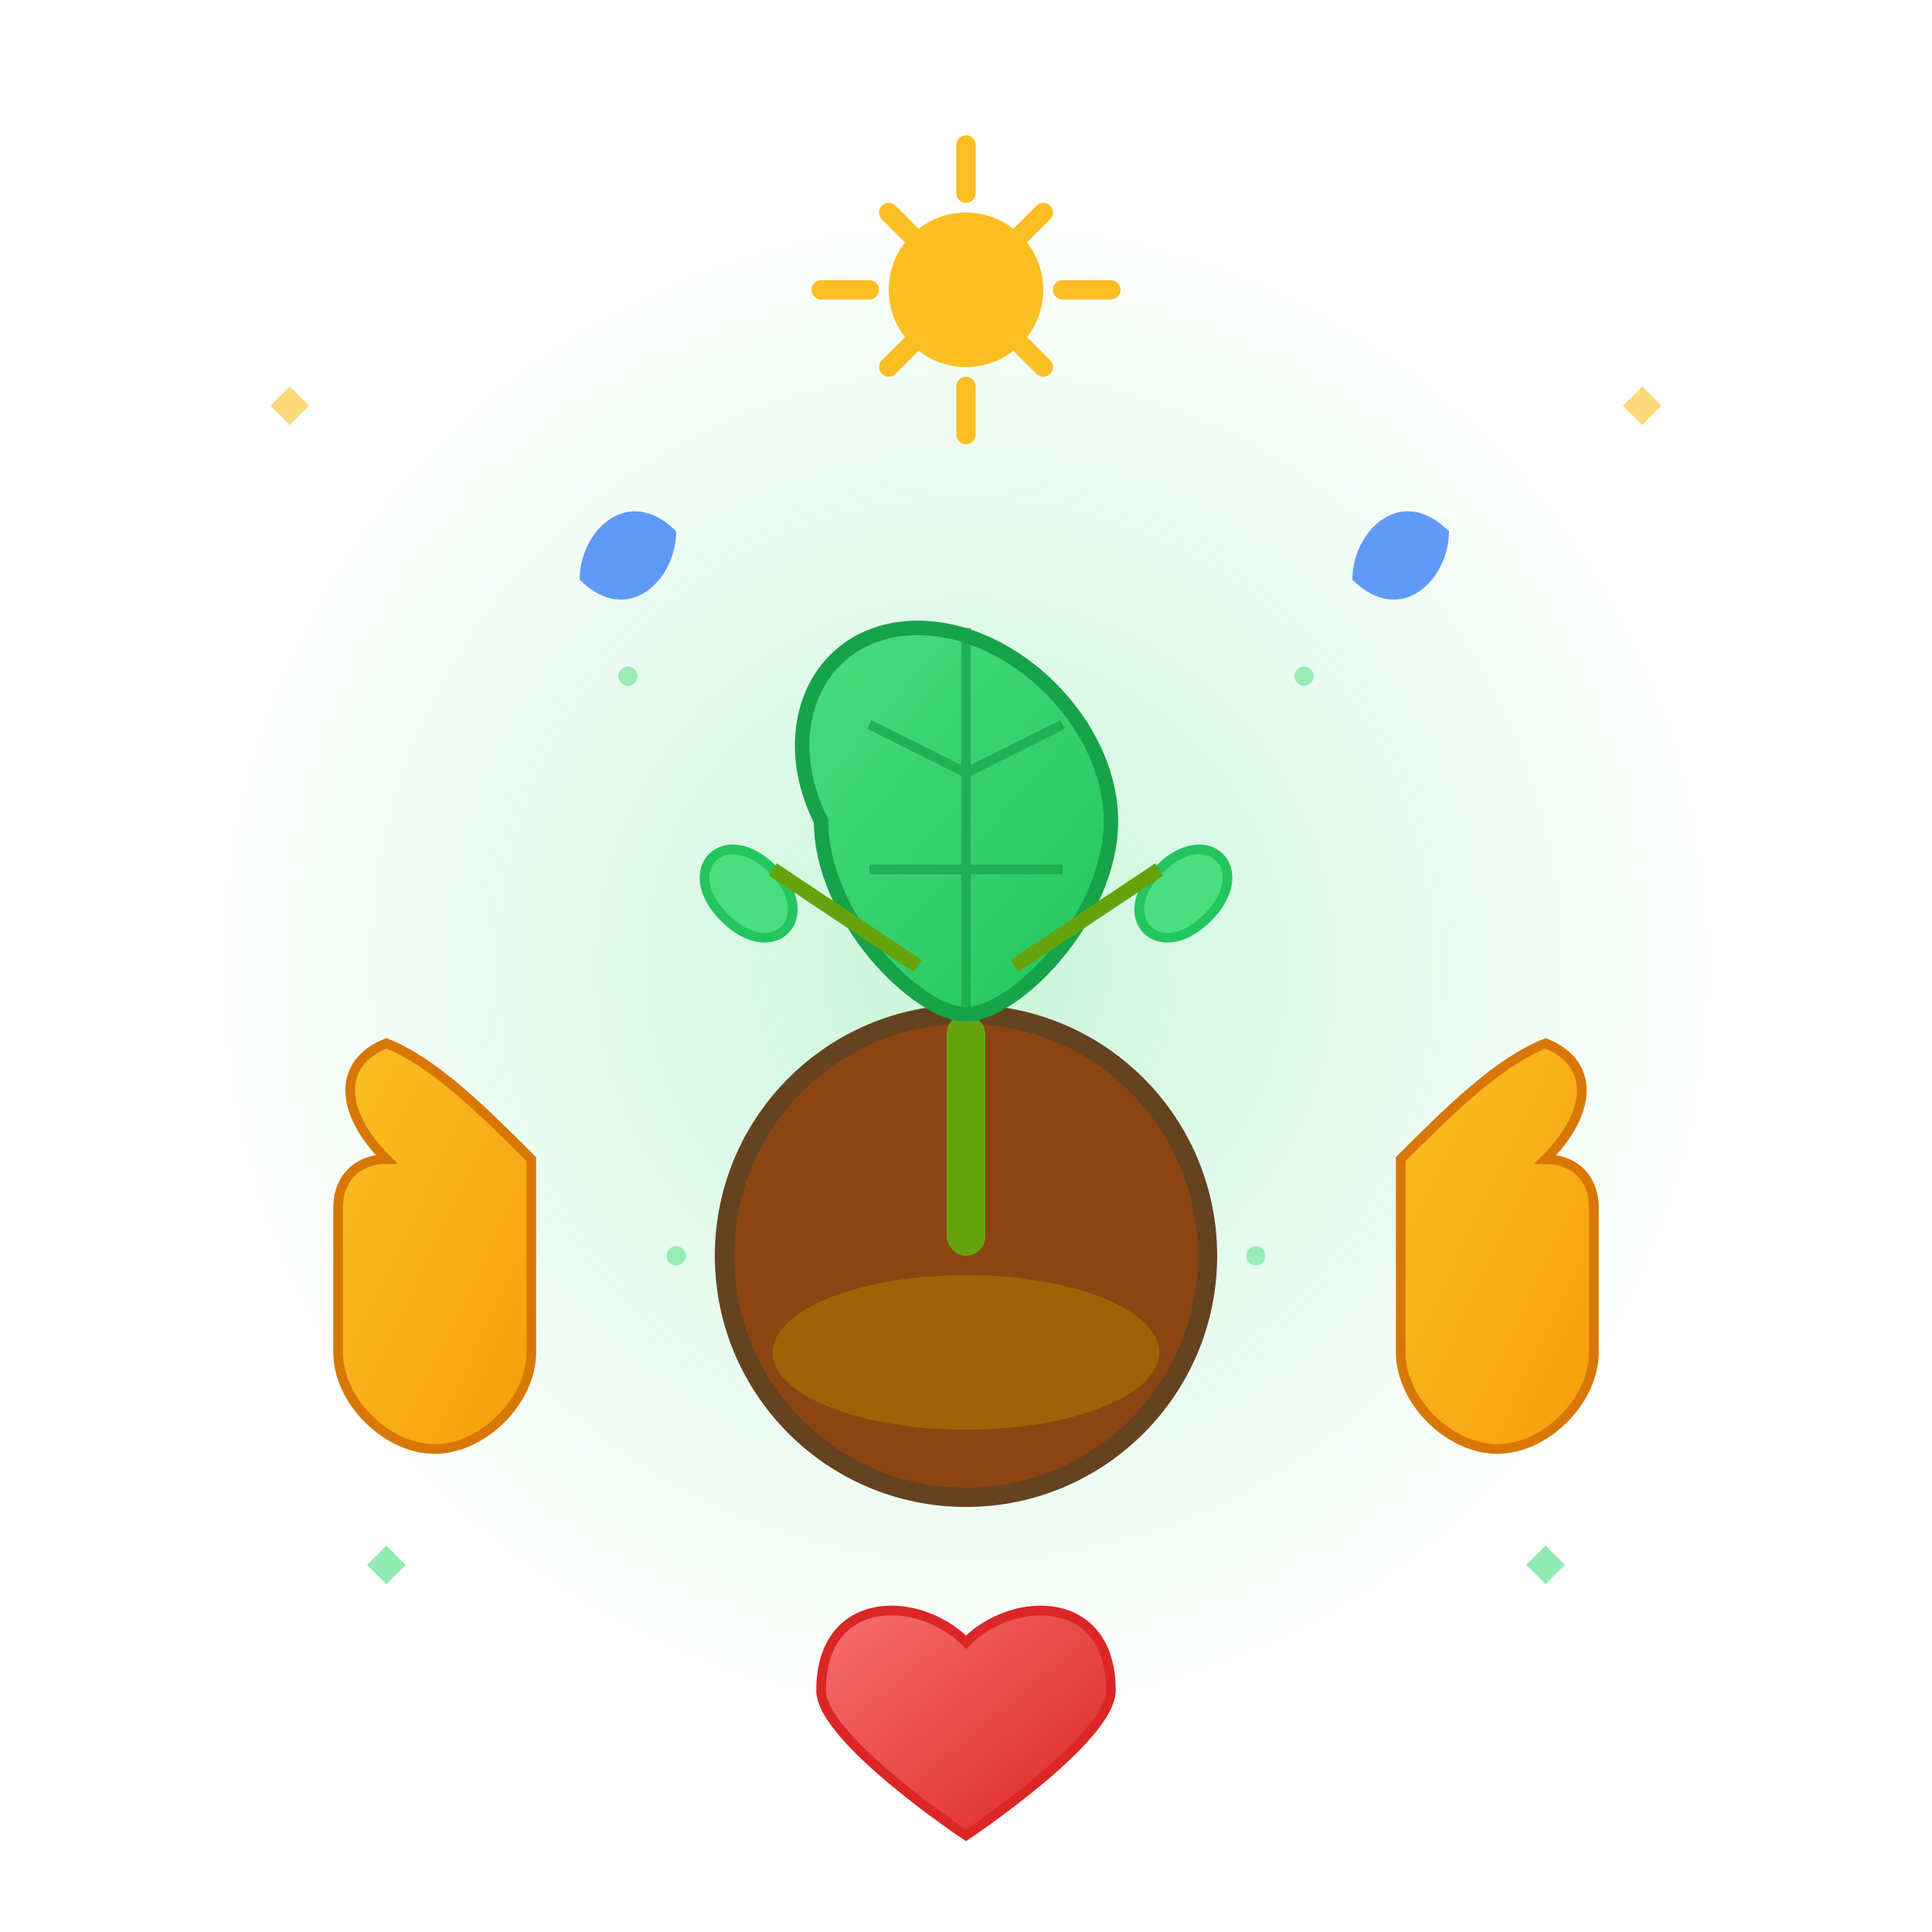
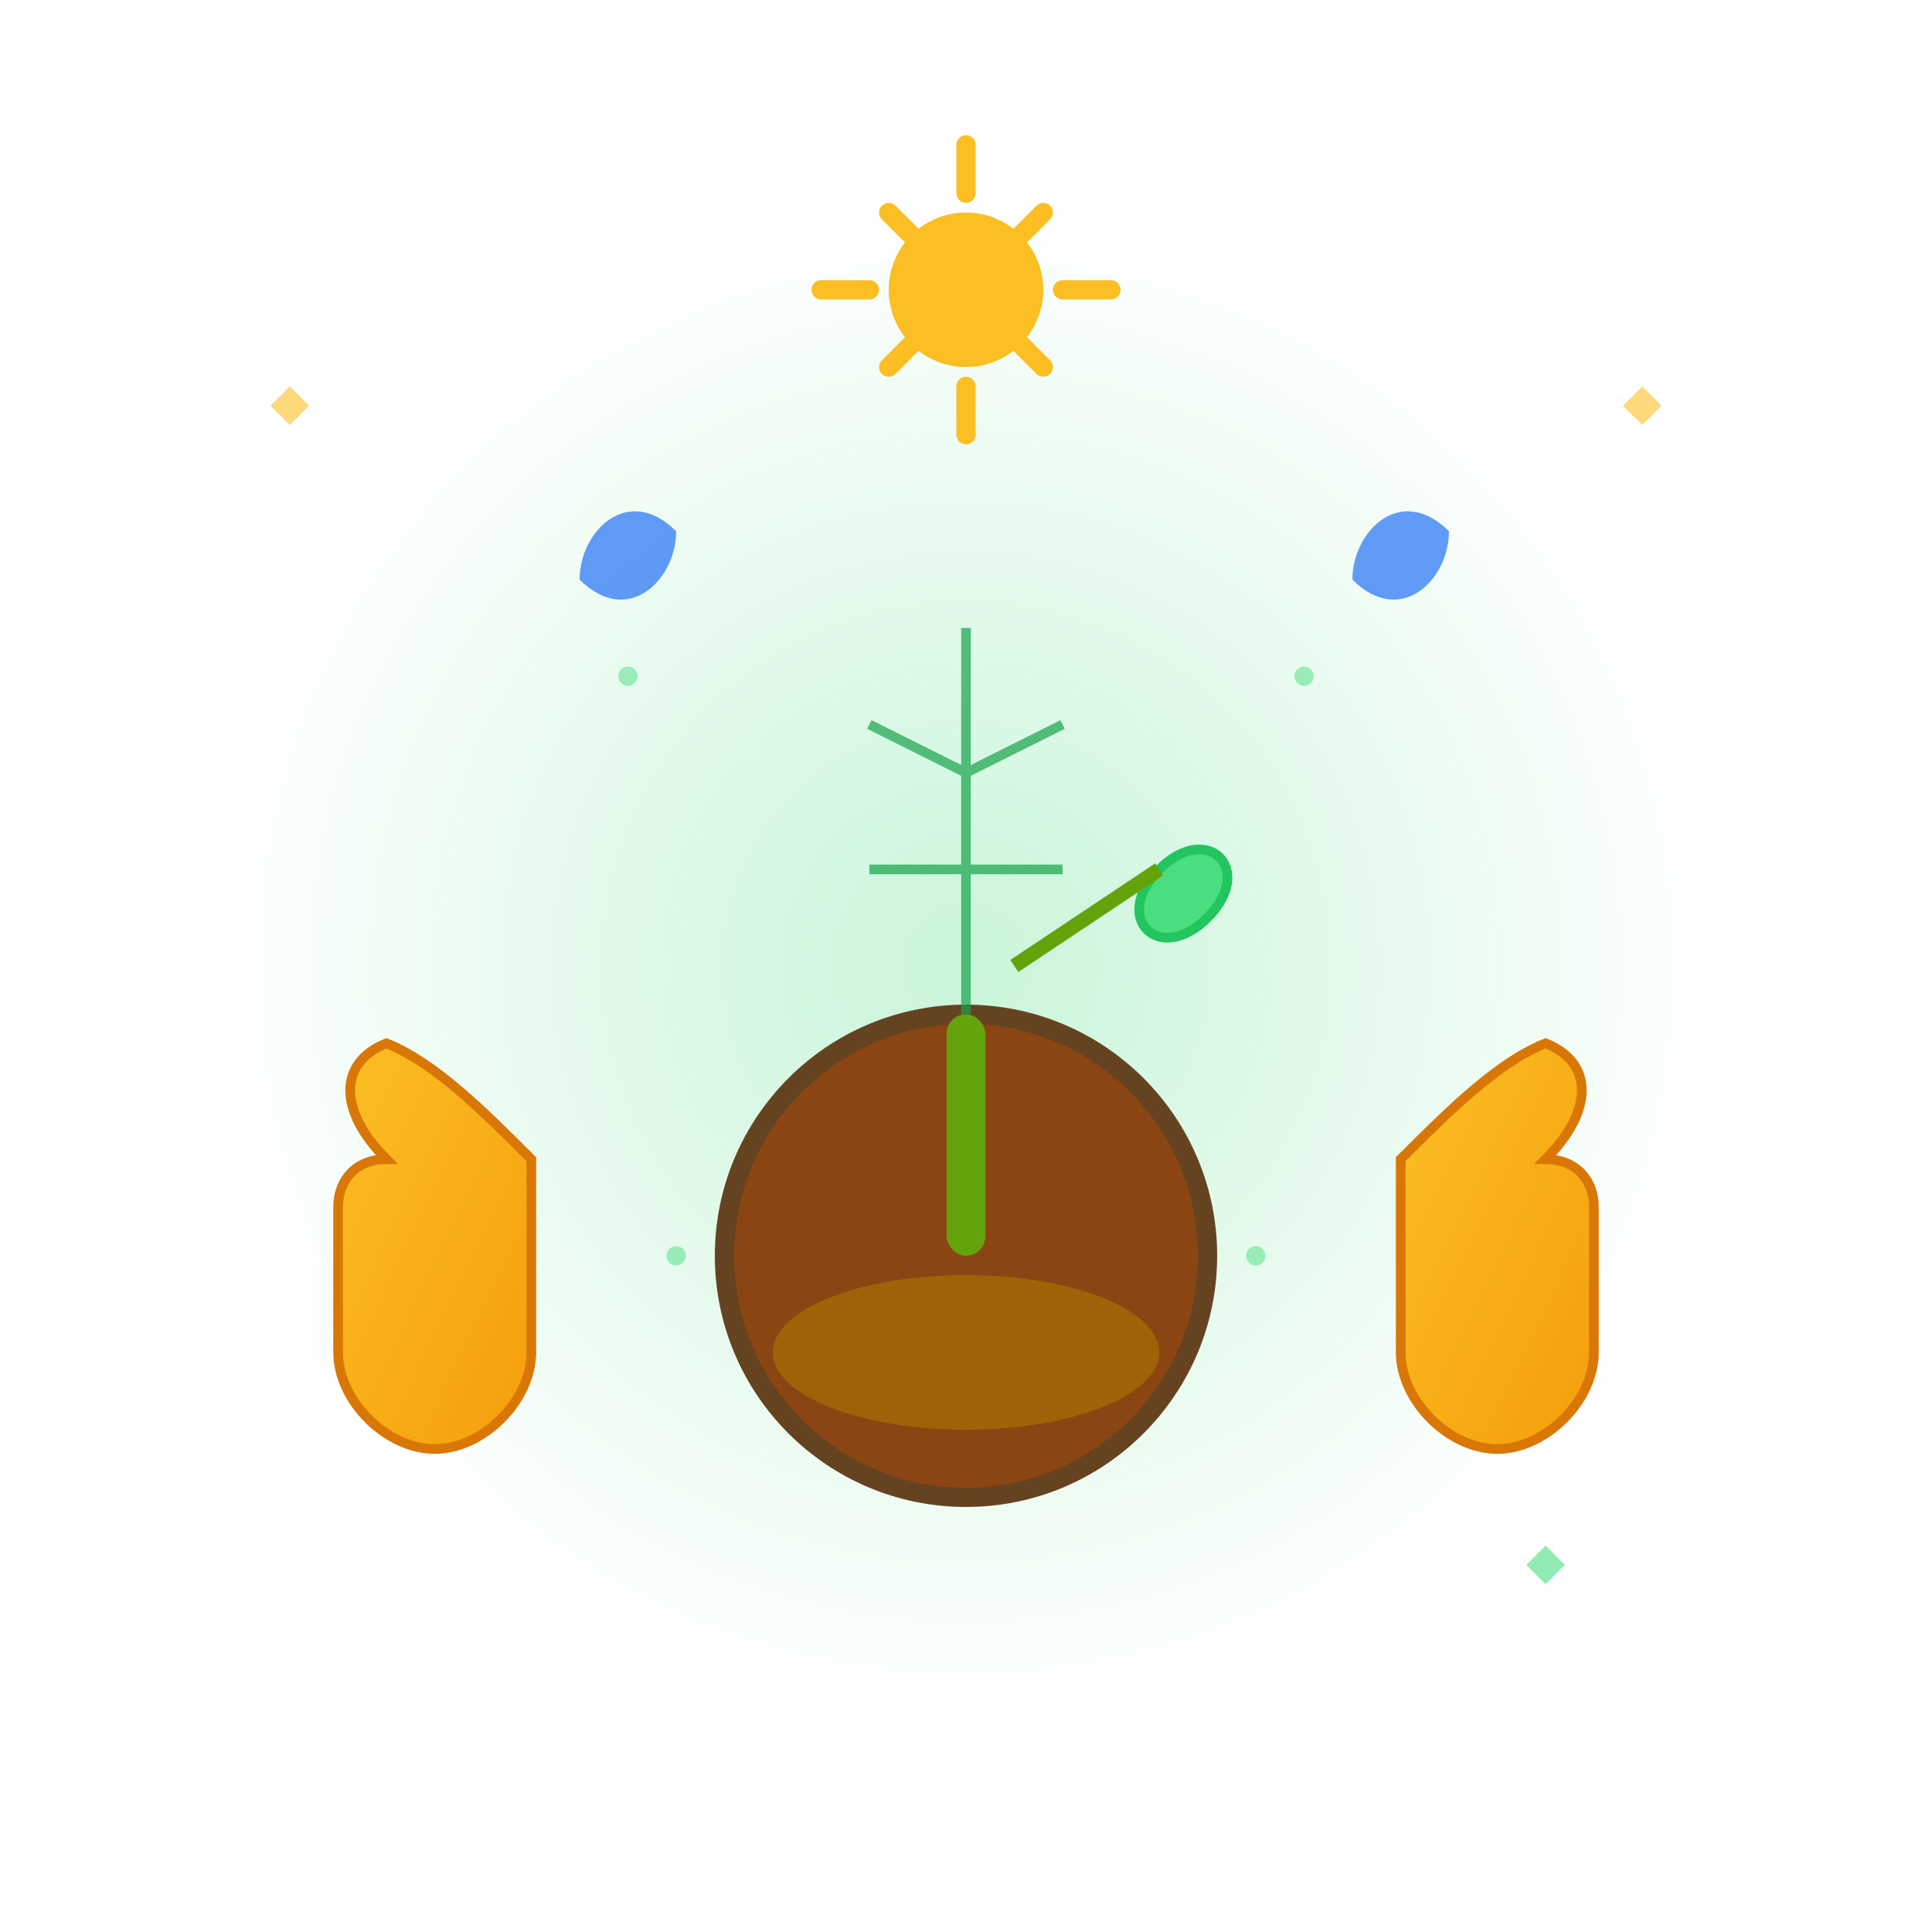
<svg xmlns="http://www.w3.org/2000/svg" viewBox="0 0 200 200">
  <defs>
    <linearGradient id="handGradient" x1="0%" y1="0%" x2="100%" y2="100%">
      <stop offset="0%" style="stop-color:#fbbf24;stop-opacity:1" />
      <stop offset="100%" style="stop-color:#f59e0b;stop-opacity:1" />
    </linearGradient>
    <linearGradient id="plantGradient" x1="0%" y1="0%" x2="100%" y2="100%">
      <stop offset="0%" style="stop-color:#4ade80;stop-opacity:1" />
      <stop offset="100%" style="stop-color:#22c55e;stop-opacity:1" />
    </linearGradient>
    <linearGradient id="heartGradient" x1="0%" y1="0%" x2="100%" y2="100%">
      <stop offset="0%" style="stop-color:#f87171;stop-opacity:1" />
      <stop offset="100%" style="stop-color:#dc2626;stop-opacity:1" />
    </linearGradient>
    <radialGradient id="glowGradient" cx="50%" cy="50%" r="50%">
      <stop offset="0%" style="stop-color:#4ade80;stop-opacity:0.3" />
      <stop offset="100%" style="stop-color:#4ade80;stop-opacity:0" />
    </radialGradient>
  </defs>
  <circle cx="100" cy="100" r="80" fill="url(#glowGradient)" />
  <path d="M40 120 C35 115, 35 110, 40 108 C45 110, 50 115, 55 120 L55 140 C55 145, 50 150, 45 150 C40 150, 35 145, 35 140 L35 125 C35 122, 37 120, 40 120 Z" fill="url(#handGradient)" stroke="#d97706" stroke-width="1" />
  <path d="M160 120 C165 115, 165 110, 160 108 C155 110, 150 115, 145 120 L145 140 C145 145, 150 150, 155 150 C160 150, 165 145, 165 140 L165 125 C165 122, 163 120, 160 120 Z" fill="url(#handGradient)" stroke="#d97706" stroke-width="1" />
  <circle cx="100" cy="130" r="25" fill="#8b4513" stroke="#654321" stroke-width="2" />
  <ellipse cx="100" cy="140" rx="20" ry="8" fill="#a16207" />
  <rect x="98" y="105" width="4" height="25" fill="#65a30d" rx="2" />
-   <path d="M85 85 C80 75, 85 65, 95 65 C105 65, 115 75, 115 85 C115 95, 105 105, 100 105 C95 105, 85 95, 85 85 Z" fill="url(#plantGradient)" stroke="#16a34a" stroke-width="1.5" />
  <path d="M100 65 L100 105 M90 75 L100 80 M110 75 L100 80 M90 90 L100 90 M110 90 L100 90" stroke="#16a34a" stroke-width="1" fill="none" opacity="0.7" />
-   <path d="M75 95 C70 90, 75 85, 80 90 C85 95, 80 100, 75 95 Z" fill="#4ade80" stroke="#22c55e" stroke-width="1" />
  <path d="M125 95 C130 90, 125 85, 120 90 C115 95, 120 100, 125 95 Z" fill="#4ade80" stroke="#22c55e" stroke-width="1" />
-   <path d="M95 100 L80 90" stroke="#65a30d" stroke-width="1.5" fill="none" />
  <path d="M105 100 L120 90" stroke="#65a30d" stroke-width="1.5" fill="none" />
  <path d="M60 60 C60 55, 65 50, 70 55 C70 60, 65 65, 60 60 Z" fill="#3b82f6" opacity="0.8" />
  <path d="M140 60 C140 55, 145 50, 150 55 C150 60, 145 65, 140 60 Z" fill="#3b82f6" opacity="0.8" />
  <circle cx="100" cy="30" r="8" fill="#fbbf24" />
  <path d="M100 15 L100 20 M115 30 L110 30 M108 22 L105 25 M92 22 L95 25 M85 30 L90 30 M92 38 L95 35 M108 38 L105 35 M100 45 L100 40" stroke="#fbbf24" stroke-width="2" stroke-linecap="round" />
-   <path d="M100 170 C95 165, 85 165, 85 175 C85 180, 100 190, 100 190 C100 190, 115 180, 115 175 C115 165, 105 165, 100 170 Z" fill="url(#heartGradient)" stroke="#dc2626" stroke-width="1" />
  <g opacity="0.6">
    <path d="M30 40 L32 42 L30 44 L28 42 Z" fill="#fbbf24" />
    <path d="M170 40 L172 42 L170 44 L168 42 Z" fill="#fbbf24" />
-     <path d="M40 160 L42 162 L40 164 L38 162 Z" fill="#4ade80" />
    <path d="M160 160 L162 162 L160 164 L158 162 Z" fill="#4ade80" />
  </g>
  <g opacity="0.5">
    <circle cx="65" cy="70" r="1" fill="#4ade80" />
    <circle cx="135" cy="70" r="1" fill="#4ade80" />
    <circle cx="70" cy="130" r="1" fill="#4ade80" />
    <circle cx="130" cy="130" r="1" fill="#4ade80" />
  </g>
</svg>